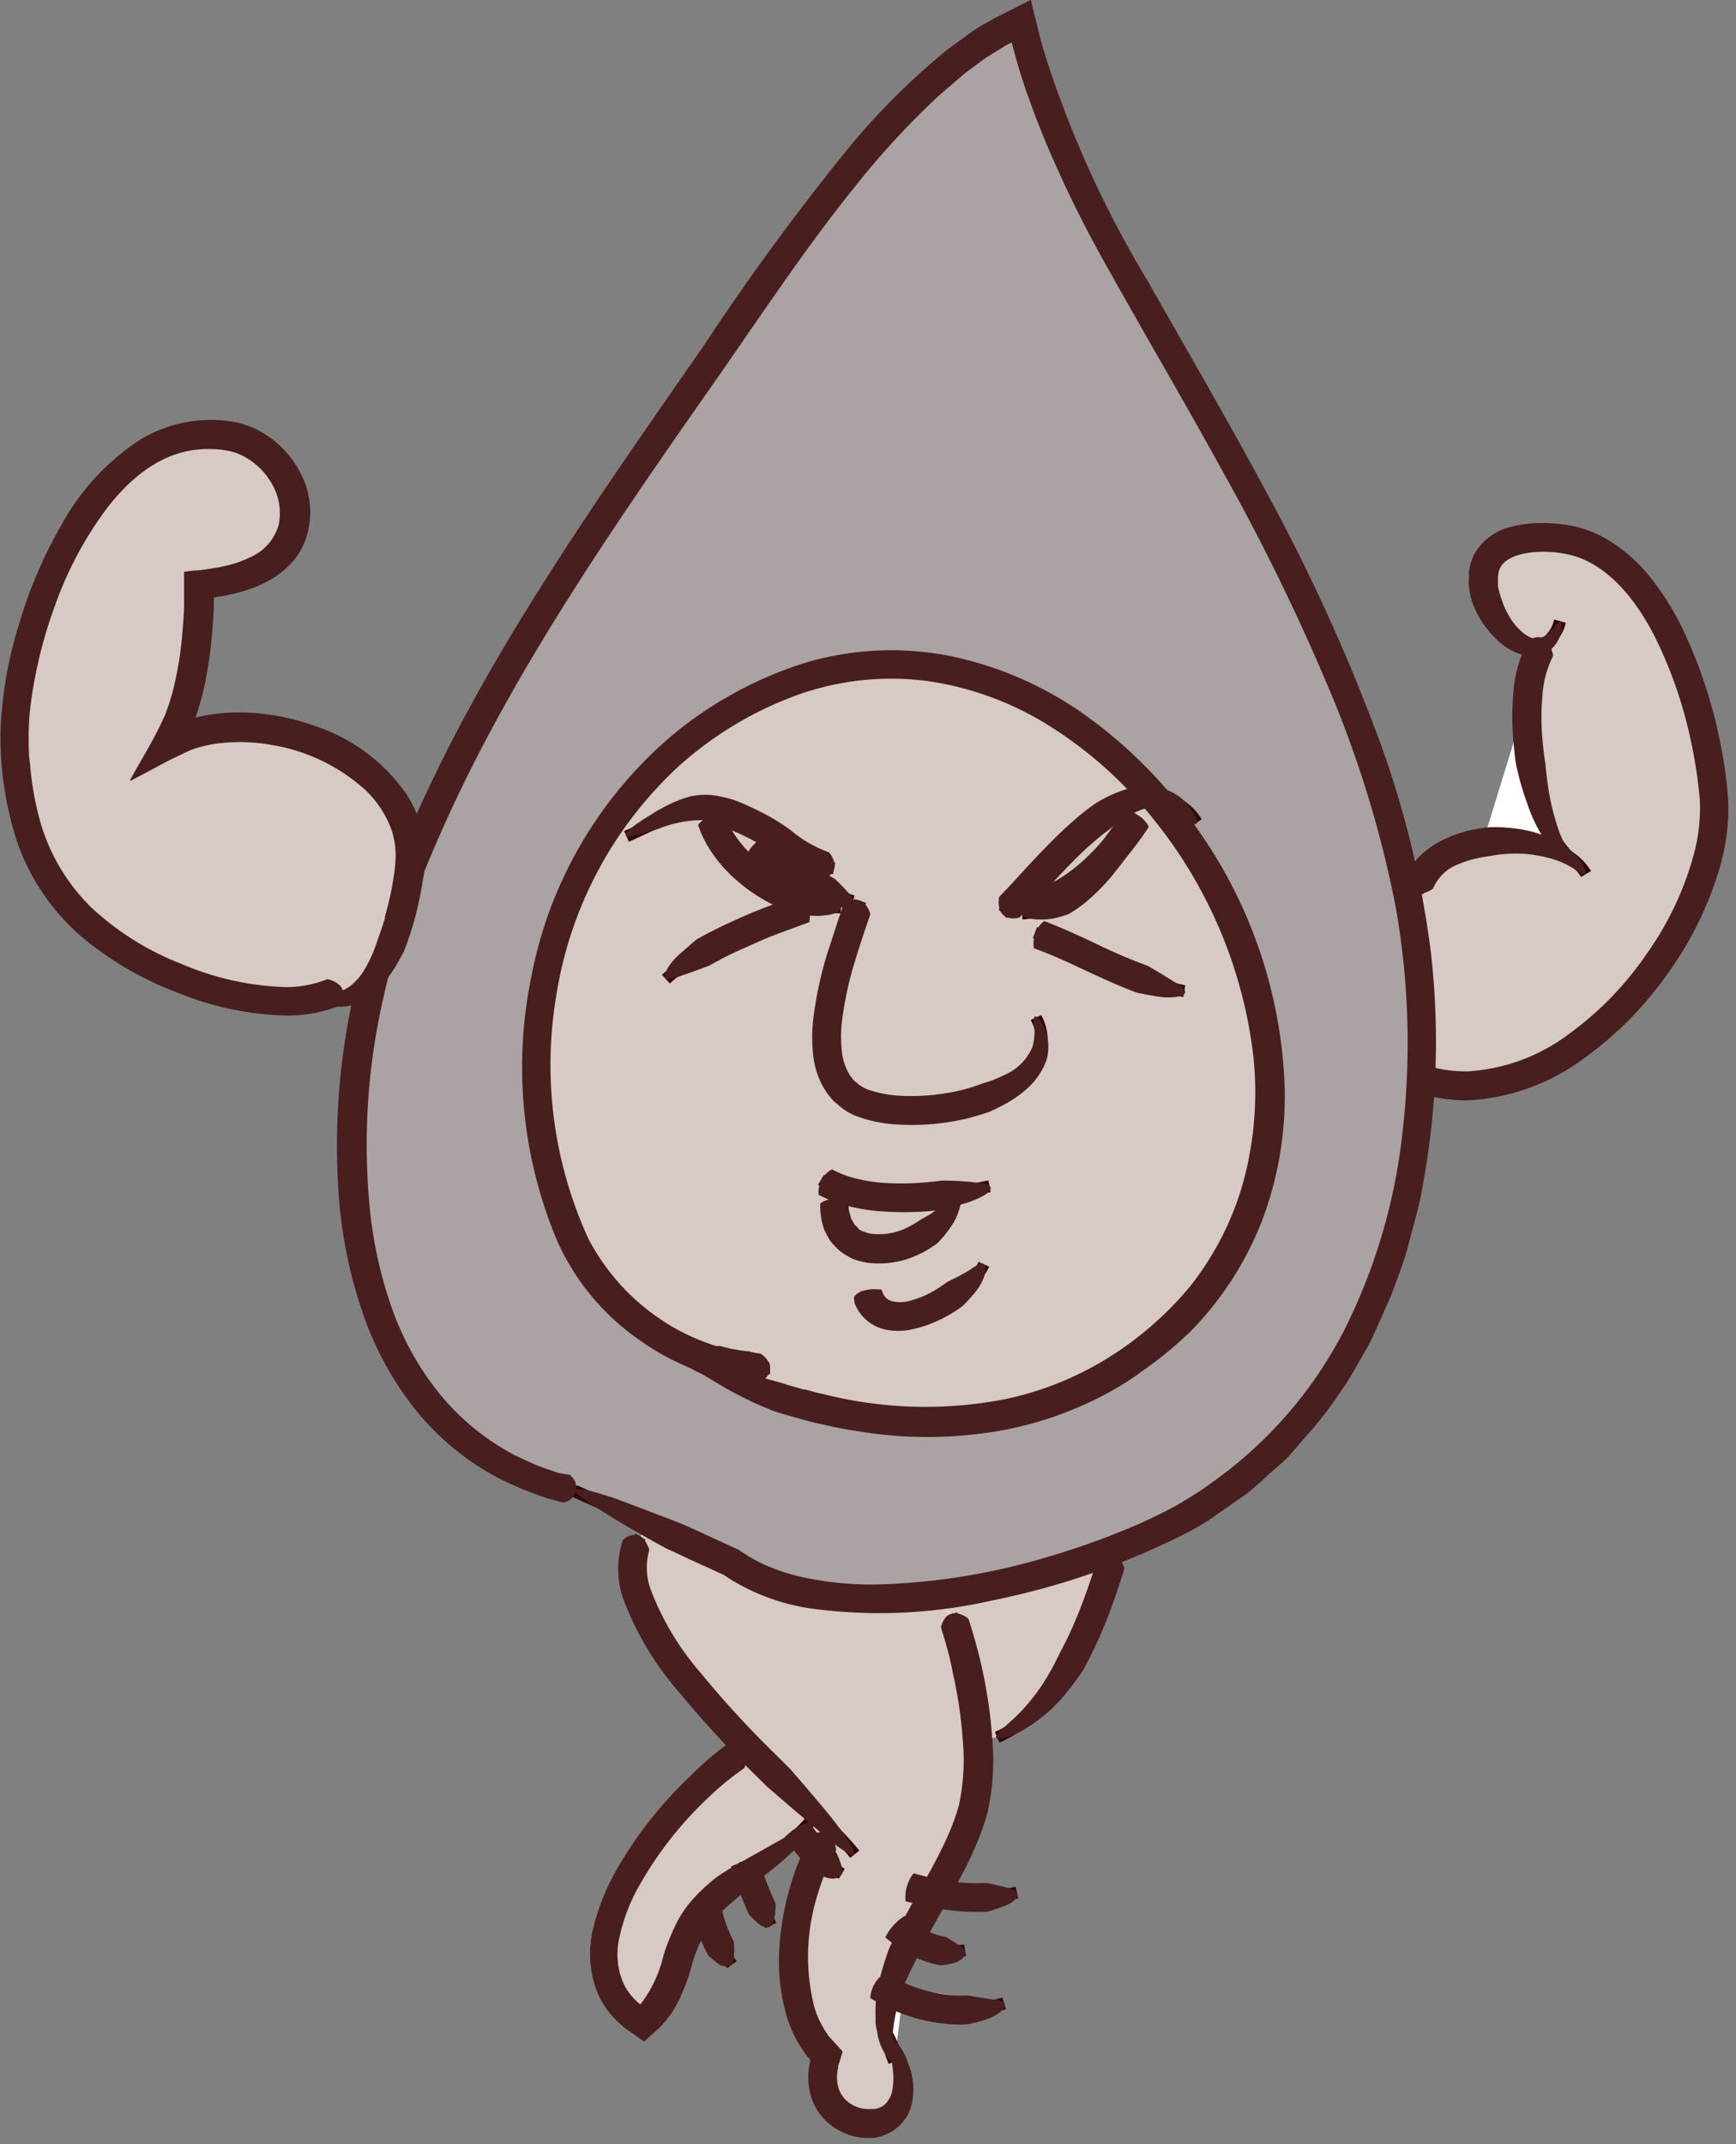
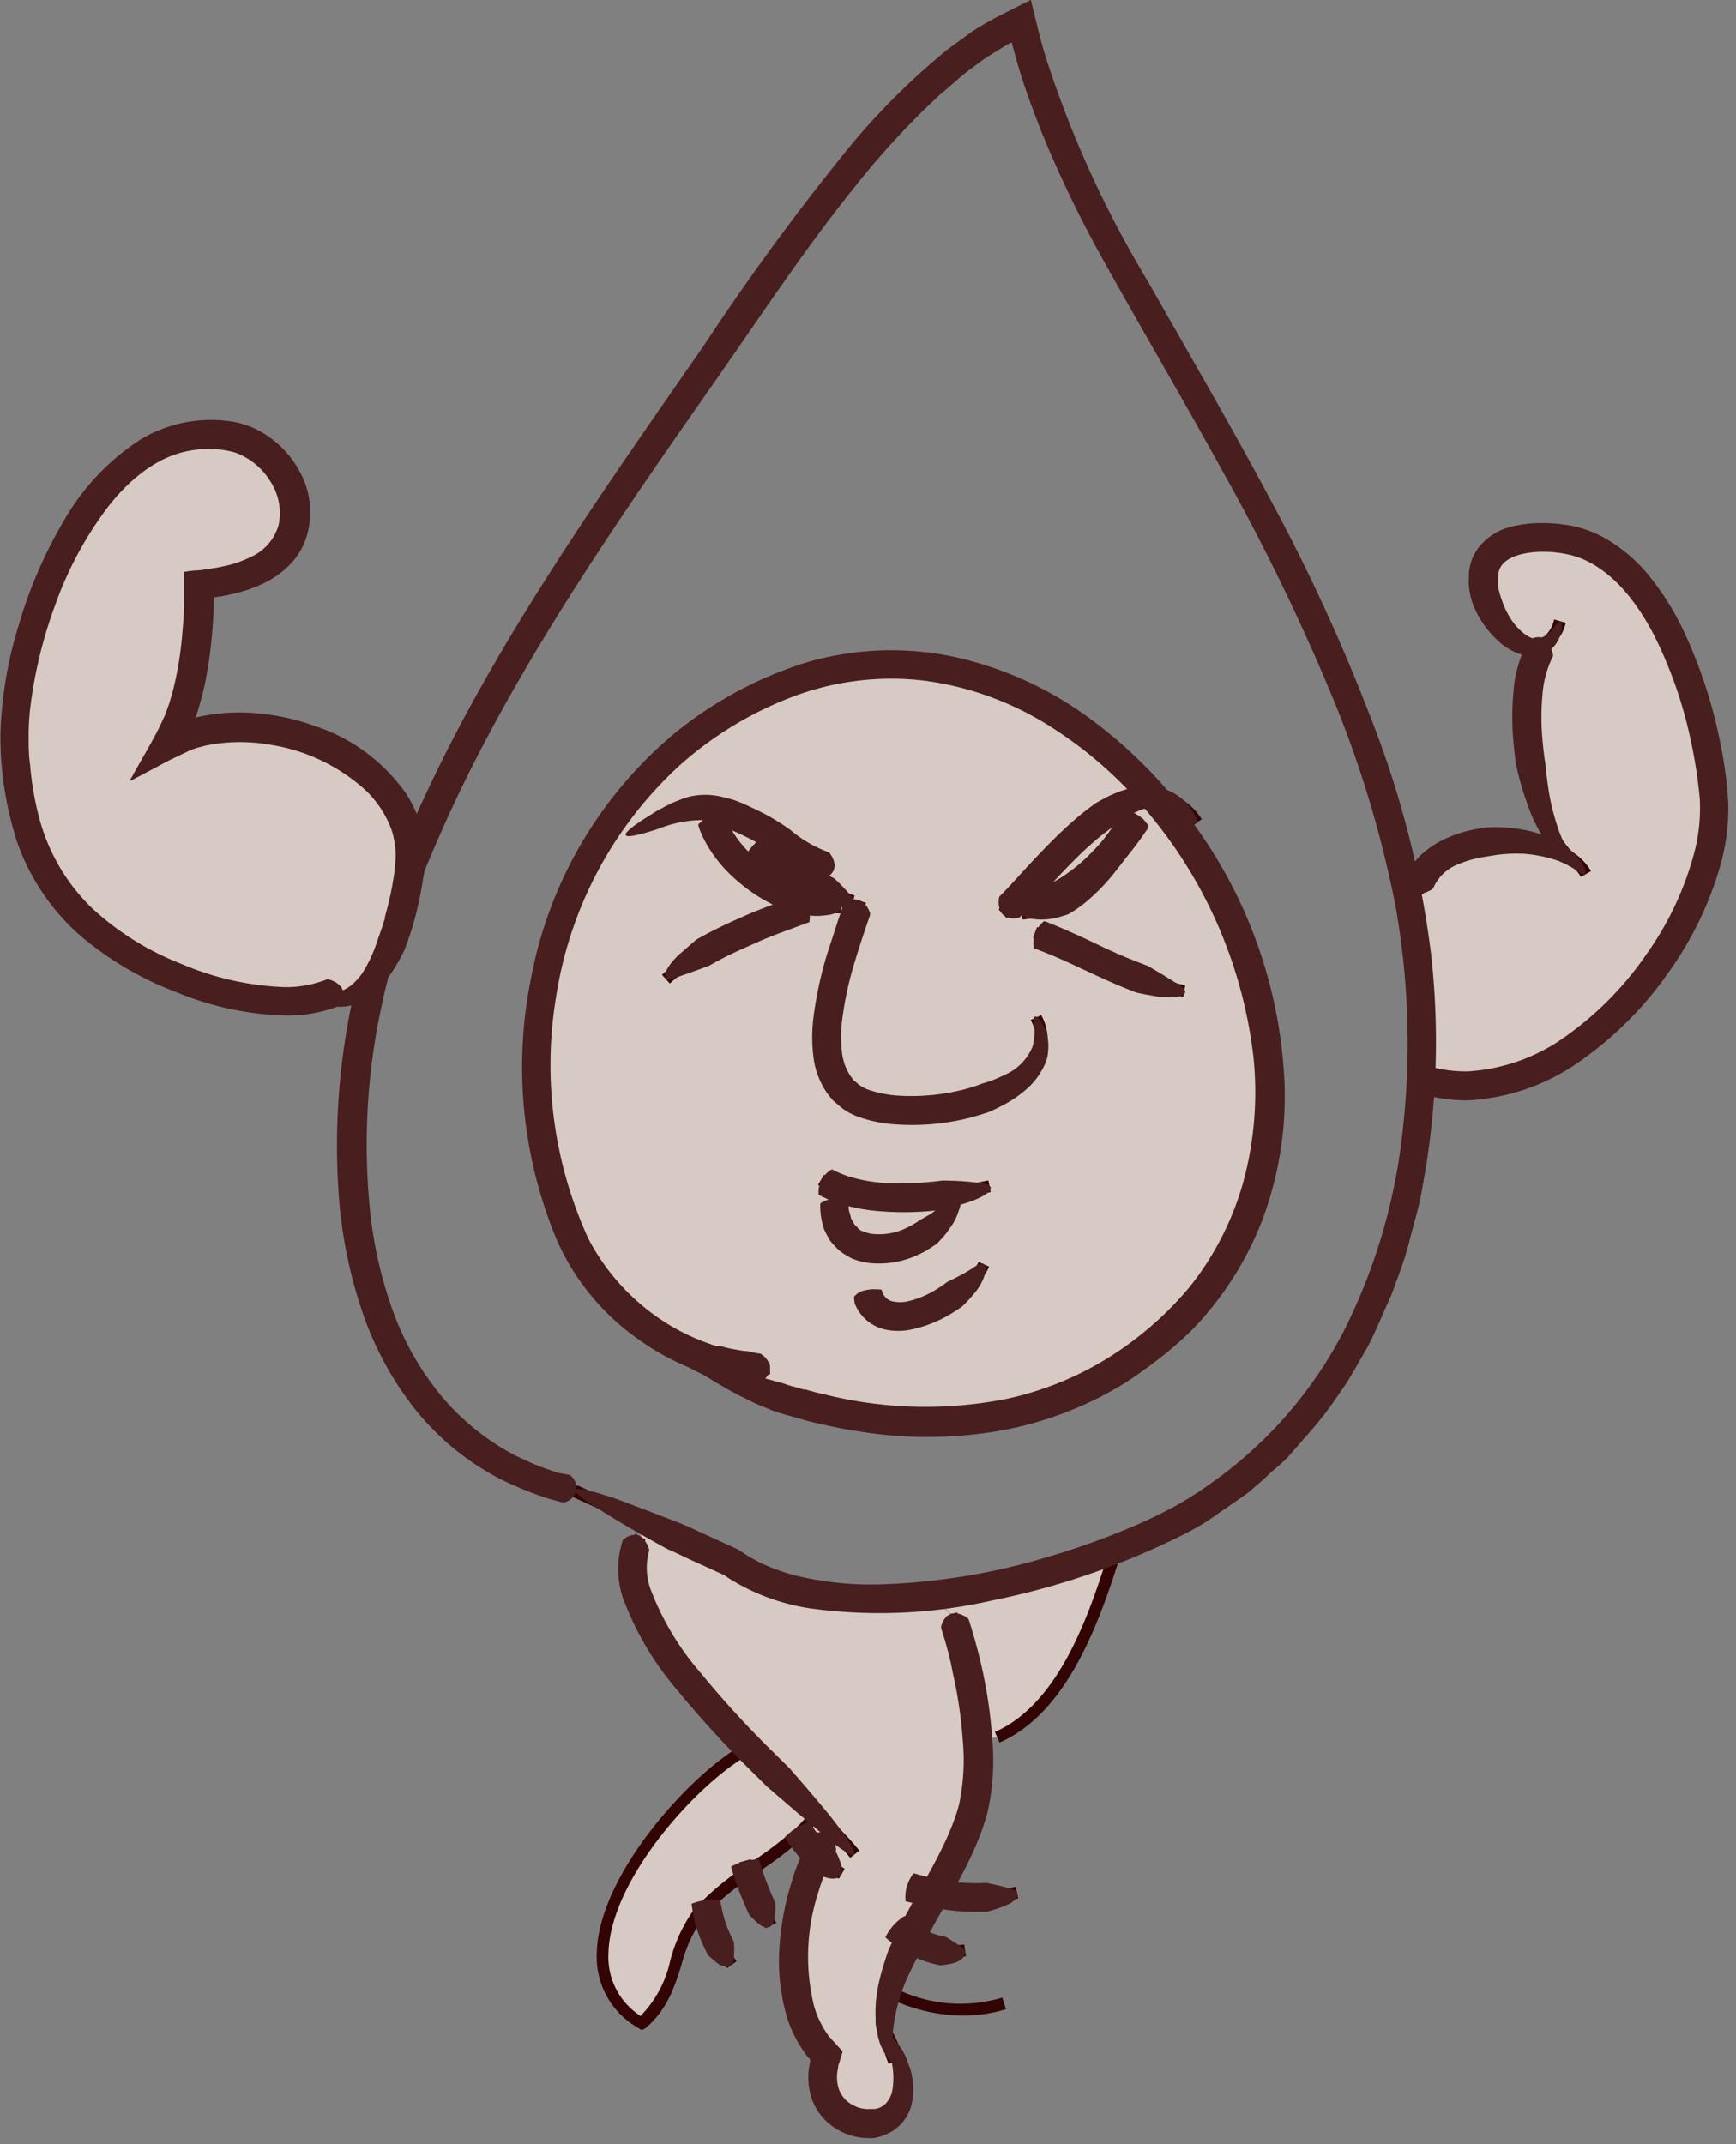
<svg xmlns="http://www.w3.org/2000/svg" width="149" height="184" fill="none">
  <rect width="100%" height="100%" fill="#808080" stroke="none" />
-   <path d="M133.86 46.178c-11.62-1.17-4.94 10.91-1.36 9.1a8.816 8.816 0 00-1.37 4.46l-3.87 12.59c-2.93.48-5.44 2-5.6 4.36l4.42-.51-4 13a69.59 69.59 0 00-2.78-19c-5.06-17.32-13.79-31.29-22.51-46.73-3.94-7-7.36-14.07-9.13-21.74-10.23 4.64-19.53 18.92-25.72 27.92-10.73 15.49-21.94 30.93-28.35 48.85-6 16.82-6 44.48 15.8 49.51l6.09 2.78-.51 1.11c-2.7 4.61 3.41 12 9.38 18.15l-.35.31-.11-.12c-5.87 3.31-18 17.69-8.86 23.38 3.13-2.61 2.6-6.3 4.75-9.2a9.76 9.76 0 01.85-1 11.467 11.467 0 002.18 5.18l-2.11-5.25 3.46-2.78a33.99 33.99 0 002 4.68l-1.89-4.74a37.626 37.626 0 004.34-3.27c.45.696.977 1.34 1.57 1.92-2.49 5-3.29 13.45.78 17.19-2.63 7 9.24 8.64 5.9-.16l.61-4.77a12.498 12.498 0 008.74.47l-8.67-1.24.51-4 .13-.3a6.918 6.918 0 004.66 1.11l-4.42-1.6 1.84-3.36c2.31.492 4.7.471 7-.06l-6.76-.38c1.66-3 3.18-5.9 3.41-8.81a28.525 28.525 0 000-4l1.66-.13c5.65-2.49 8.34-10.17 10-15.59l-.16-.42a46.26 46.26 0 007.42-3.52c12.92-7.9 18.51-22.31 19.16-37 12.5 3.94 26-13.4 25.11-24.14-.52-7-4.39-21.37-13.24-22.25z" fill="#fff" />
  <path d="M83.72 163.338a18.585 18.585 0 01-3.56-.36c-.88-.16-1.75-.4-2.48-.6l.28-1c.7.2 1.54.43 2.39.59 2.25.481 4.579.461 6.82-.06l.22 1a16.314 16.314 0 01-3.67.43zm-1.74 4.669a7.715 7.715 0 01-4.07-1.24 10.657 10.657 0 01-1.53-1.16l.67-.74c.432.375.897.71 1.39 1a6.41 6.41 0 004.32 1l.15 1a5.73 5.73 0 01-.93.14zm.59 4.961a14.77 14.77 0 01-6.4-1.57c-.47-.23-.91-.47-1.37-.73l.5-.87c.43.25.86.48 1.3.7a12.462 12.462 0 009.43.92l.31 1a12.447 12.447 0 01-3.77.55zm-20.16-4.071a11.878 11.878 0 01-2.27-5.41v-.39l1-.15v.14c-.005.07-.005.14 0 .21a10.999 10.999 0 002.09 5l-.82.6z" fill="#330404" />
  <path d="M95.43 133.067l.16.42c-1.66 5.42-4.35 13.1-10 15.59l-1.66.13a40.385 40.385 0 00-2.25-10.69l-1.88-1.57 1.62-.21a66.965 66.965 0 0014.01-3.67zm-31.27 27.501a24.287 24.287 0 00-3.53 2.85c-.306.314-.59.648-.85 1-2.15 2.9-1.62 6.59-4.75 9.2-9.17-5.69 3-20.07 8.86-23.38l.33-.32.13.13c2.77 2.83 5.5 5.38 7.32 7.22l-.54.2a12.361 12.361 0 00-1 1.71 11.18 11.18 0 01-1.57-1.92 38.572 38.572 0 01-4.4 3.31z" fill="#D7CAC4" />
  <path d="M76.14 174.697c5.3 10.45-8 9.07-5.24 1.65-4.07-3.74-3.27-12.16-.78-17.19a12.42 12.42 0 011-1.71l.54-.2c-1.82-1.84-4.55-4.39-7.32-7.22l-.13-.13c-5.93-6.08-11.93-13.44-9.25-18l.51-1.11 7.28 3.33c4.16 3 10.47 3.58 17 2.85l1.88 1.57a40.377 40.377 0 012.25 10.69 28.525 28.525 0 010 4c-.24 3-1.91 6.14-3.67 9.25-.71 1.28-1.45 2.56-2.08 3.85a21.653 21.653 0 00-1.8 4.61 10.12 10.12 0 00-.19 3.76zm58.24-101.349c-3.32-3.47-4.56-14.65-1.88-18.07-3.58 1.81-10.26-10.27 1.36-9.1 8.85.88 12.72 15.25 13.26 22.26.84 10.74-12.61 28.08-25.11 24.14a69.084 69.084 0 00-1.15-15.73l.8-.16c.3-4.44 8.6-5.74 12.72-3.34z" fill="#D7CAC4" />
-   <path d="M99.02 68.347c-9.6-11-24.78-16.23-39.43-5.21-12.94 9.75-17 28.5-10.53 43.1a20.227 20.227 0 009.53 9.52l-.28.54c11.67 6.2 26 8.54 37.58 1.35 18.6-11.57 15.42-35.2 3.13-49.3zm23 24.23c-.65 14.66-6.24 29.07-19.16 37a46.258 46.258 0 01-7.42 3.52 66.94 66.94 0 01-14 3.67l-1.62.21c-6.57.73-12.88.14-17-2.85l-7.33-3.36-6.09-2.78c-19.47-4.48-21.56-27-17.52-43.72a59.73 59.73 0 011.72-5.79c1.42-3.9 3.052-7.719 4.89-11.44 6.44-13.24 15.11-25.31 23.5-37.41 6.19-9 15.49-23.28 25.71-27.85 1.77 7.67 5.19 14.76 9.13 21.74 8.72 15.44 17.45 29.41 22.51 46.73a62.77 62.77 0 011.57 6.6 69.048 69.048 0 011.1 15.78l.01-.05z" fill="#AAA2A3" />
  <path d="M95.82 72.678a24.58 24.58 0 001.9-2.62c-.62.83-1.23 1.73-1.9 2.62zm3.2-4.33c12.29 14.1 15.48 37.73-3.13 49.3-11.57 7.19-25.91 4.85-37.58-1.35l.28-.54a20.231 20.231 0 01-9.53-9.52c-6.46-14.6-2.41-33.35 10.53-43.1 14.65-11.02 29.83-5.83 39.43 5.21z" fill="#D7CAC4" />
  <path d="M74.97 137.727c-5.27 0-9.54-1.09-12.5-3.23l-13.24-6a22.73 22.73 0 01-14.74-10.46c-5.08-8.21-6.24-20.88-3.09-33.89a57.123 57.123 0 011.73-5.84c1.415-3.915 3.04-7.75 4.87-11.49 5.86-12.05 13.66-23.26 21.2-34.11l3.67-5.31c6.31-9.19 14.95-21.77 24.58-26.07l.56-.25.14.59c1.91 8.29 5.85 15.9 9.07 21.6 1.15 2 2.29 4 3.43 6 7.57 13.23 14.72 25.72 19.13 40.82a64.597 64.597 0 011.58 6.64 69.99 69.99 0 011.13 15.9c-.75 16.92-7.64 30.19-19.4 37.38a47.181 47.181 0 01-7.5 3.56 67.519 67.519 0 01-14.1 3.66c-.55.09-1.09.16-1.64.22-1.62.183-3.25.277-4.88.28zM87.3 2.487c-9.16 4.42-17.49 16.56-23.61 25.48l-3.68 5.31c-7.52 10.82-15.29 22-21.12 34a112.002 112.002 0 00-4.82 11.35 56.003 56.003 0 00-1.71 5.74c-3.08 12.76-2 25.14 3 33.13a21.812 21.812 0 0014.17 10h.1l13.37 6.1c3.71 2.67 9.49 3.62 16.77 2.82.53-.06 1.07-.13 1.61-.22a66.047 66.047 0 0013.9-3.64 44.662 44.662 0 007.33-3.48c15.48-9.45 18.51-27 18.93-36.56a68.52 68.52 0 00-1.14-15.62 64.805 64.805 0 00-1.56-6.55c-4.38-15-11.5-27.43-19-40.61-1.14-2-2.283-4-3.43-6-3.24-5.6-7.12-13.06-9.11-21.25z" fill="#330404" />
  <path d="M79.65 122.628a46.386 46.386 0 01-21.47-5.8h-.07l-.17-.14.34-.37v-.12a20.573 20.573 0 01-9.67-9.72c-6.75-15.25-2.16-34 10.68-43.71 15.84-11.92 31.5-4.61 40.11 5.28 7.57 8.69 11.33 20.41 9.8 30.58a27.167 27.167 0 01-13 19.47 30.86 30.86 0 01-16.55 4.53zm-17.85-5.14c12.37 5.58 24.53 5.53 33.82-.24a26.213 26.213 0 008.429-7.956 26.213 26.213 0 004.171-10.814c1.48-9.89-2.19-21.3-9.58-29.78-13.29-15.28-28.73-12.67-38.75-5.13-12.47 9.39-16.93 27.67-10.37 42.5a19.865 19.865 0 009.28 9.27 14.799 14.799 0 007.24 1.58l.06 1a14.266 14.266 0 01-4.3-.46v.03z" fill="#330404" />
-   <path d="M71.49 75.027a10.999 10.999 0 01-4.48-2.18 17 17 0 00-2.34-1.47c-4.27-2.13-4.94-1.82-8.63-.09l-2.06.95-.41-.92c.78-.34 1.45-.66 2.05-.94 3.87-1.81 4.79-2.24 9.5.11.861.45 1.687.965 2.47 1.54a10.111 10.111 0 004.1 2l-.2 1z" fill="#330404" />
  <path d="M71.98 78.377c-4.78 0-10.32-3.91-11.46-8.14l1-.26c1.05 3.89 6.24 7.48 10.64 7.4v1h-.18z" fill="#330404" />
  <path d="M70.29 76.678a22.938 22.938 0 01-5.76-4l.74-.67a22.569 22.569 0 005.39 3.76l-.37.91z" fill="#330404" />
  <path d="M73.12 77.798c-2.76-.75-5.57-2.89-7.44-4.55l.66-.74c1.79 1.58 4.47 3.62 7 4.33l-.22.96zm13.28.98l-.69-.73c.74-.68 1.61-1.63 2.53-2.62 3.13-3.38 7-7.59 10.67-7.59h.12a5.2 5.2 0 014.11 2.46l-.81.58a4.2 4.2 0 00-3.32-2h-.1c-3.22 0-6.94 4-9.94 7.27-.93.97-1.81 1.92-2.57 2.63z" fill="#330404" />
  <path d="M87.76 78.908l-.07-1c3.33-.22 5.65-2.74 7.66-5.44l.8.6c-2.15 2.89-4.66 5.56-8.39 5.84zm8.46-5.93l-.81-.6c.33-.43.64-.87.95-1.29.31-.42.64-.9 1-1.33l.8.6-.95 1.31-.99 1.31z" fill="#330404" />
  <path d="M87.16 78.357v-1c3.37 0 6.32-2.67 8.2-4.91l.07-.09a24.884 24.884 0 001.87-2.57l.85.53a24.904 24.904 0 01-2 2.68l-.07.09c-1.97 2.4-5.16 5.27-8.92 5.27zm-29.67 6.041l-.67-.75c3.29-2.95 8.33-4.77 12.38-6.23l.35.94c-4.01 1.43-8.94 3.21-12.06 6.04zm44.07 1.16a34.52 34.52 0 01-8.41-3.06c-1.47-.69-3-1.4-4.49-2l.35-.94c1.53.57 3.07 1.29 4.56 2a34.18 34.18 0 008.16 3l-.17 1zM78.33 95.807a10.38 10.38 0 01-5.48-1.22c-4.46-3-1.65-11.21.21-16.63l.27-.8 1 .32-.28.8c-1.65 4.82-4.42 12.88-.59 15.48 2.66 1.8 10.62 1.24 14-1.63a3.53 3.53 0 001-4.6l.91-.42a4.51 4.51 0 01-1.27 5.78c-2.35 1.96-6.32 2.92-9.77 2.92zm-1.12 7.45a13.989 13.989 0 01-7-1.57l.51-.87c4.25 2.49 10.91 1.13 14.11.48l.2 1a40.132 40.132 0 01-7.82.96z" fill="#330404" />
  <path d="M75.49 107.678c-.278 0-.555-.02-.83-.06-2.29-.35-3.61-2.11-3.54-4.71h1c-.06 2.11.9 3.42 2.7 3.69a6.63 6.63 0 006.89-4.42l1 .28a7.76 7.76 0 01-7.22 5.22zm1.67 5.829h-.48a3.004 3.004 0 01-2.76-2.67l1-.2a2.059 2.059 0 001.89 1.88c2.43.26 6.31-2.25 7.18-4.23l.91.41c-.99 2.17-4.84 4.81-7.74 4.81zm45-36.779l-1-.07a4.7 4.7 0 012.79-3.79 12.23 12.23 0 0110.68.05 5.093 5.093 0 011.93 1.83l-.86.51a4.155 4.155 0 00-1.57-1.48 11.269 11.269 0 00-9.71 0 3.814 3.814 0 00-2.26 2.95zm10.58-21.011l-.45-.9a2.641 2.641 0 001.1-1.66l1 .29a3.523 3.523 0 01-1.65 2.27z" fill="#330404" />
  <path d="M125.71 93.628c-1.306 0-2.604-.2-3.85-.59-.3-.09-.61-.2-.92-.32l.37-.93c.29.11.56.21.85.3 4.38 1.37 9.34.09 14-3.6 6.46-5.14 11-13.75 10.47-20-.52-6.75-4.33-21-12.81-21.81-3.07-.3-5.05.31-5.73 1.78-.77 1.65.29 4.15 1.7 5.52.91.87 1.84 1.2 2.5.86l.45.9c-1.07.54-2.4.16-3.64-1-1.68-1.62-2.92-4.5-1.92-6.66.61-1.32 2.27-2.8 6.74-2.35 9.84 1 13.28 17.14 13.71 22.72.51 6.59-4.15 15.57-10.84 20.89-3.63 2.82-7.45 4.29-11.08 4.29z" fill="#330404" />
  <path d="M134.73 74.308a3.594 3.594 0 01-.72-.63c-3.53-3.68-4.7-14.81-2-18.57v-.33h.27l.14-.14.71.7a1.34 1.34 0 00-.16.18l-.16.21c-2.32 3.39-1.15 14 2 17.23.161.183.346.345.55.48l-.63.87zm-61.76 85.119a22.84 22.84 0 00-1.65-1.83c-.77-.78-1.71-1.68-2.74-2.68-1.4-1.36-3-2.91-4.58-4.54l.23-.47-.32.38c-5.47-5.6-12.34-13.59-9.37-18.67l.86.51c-2 3.37 1 9.07 9.18 17.42l.1.1c1.62 1.66 3.2 3.19 4.6 4.55 1 1 2 1.92 2.75 2.7a25.234 25.234 0 011.73 1.91l-.79.62zm3.3 17.68a8.895 8.895 0 01-.63-2.35 10.5 10.5 0 01.26-3.93 21.003 21.003 0 011.83-4.71c.5-1 1.07-2 1.61-3l.48-.86c1.85-3.27 3.39-6.2 3.61-9a27.556 27.556 0 000-4 39.875 39.875 0 00-2.22-10.55l.94-.34a41.203 41.203 0 012.28 10.82c.1 1.365.1 2.735 0 4.1-.24 3.06-1.83 6.1-3.73 9.47l-.48.86c-.55 1-1.11 2-1.6 3a21.121 21.121 0 00-1.75 4.49 9.64 9.64 0 00-.24 3.57c.091.719.28 1.422.56 2.09l-.92.34z" fill="#330404" />
  <path d="M74.49 182.728a4.501 4.501 0 01-2.54-.81 4.541 4.541 0 01-1.55-5.43c-4.25-4.26-2.93-12.94-.65-17.56.289-.611.623-1.199 1-1.76l.82.57a12.923 12.923 0 00-.94 1.64c-2.28 4.61-3.31 12.94.67 16.61l.25.22-.12.32c-1 2.74.41 4.11 1.07 4.57a3.058 3.058 0 003.64 0c1.22-1.06 1.08-3.34-.39-6.23l.89-.45c2.4 4.73.91 6.78.15 7.44a3.55 3.55 0 01-2.3.87zm11.3-33.19l-.4-.91c5.13-2.27 7.8-9 9.72-15.29l1 .3c-2.03 6.5-4.81 13.47-10.32 15.9zm-30.72 24.669l-.31-.19a7 7 0 01-3.54-6.41c.14-6.79 8.13-15.4 12.43-17.82l.49.87c-4.13 2.32-11.79 10.53-11.92 17a6.002 6.002 0 002.76 5.34 9.7 9.7 0 002.55-4.76 13.44 13.44 0 011.85-4.11c.276-.354.577-.688.9-1a24.74 24.74 0 013.59-2.91l.73-.5a32.175 32.175 0 003.64-2.78 9.86 9.86 0 00.84-.87l.76.65c-.285.353-.592.687-.92 1a31.32 31.32 0 01-3.75 2.87l-.73.5a24.3 24.3 0 00-3.45 2.79 8.58 8.58 0 00-.81.93 12.305 12.305 0 00-1.69 3.81c-.6 1.91-1.22 3.87-3.14 5.47l-.28.12z" fill="#330404" />
  <path d="M65.69 165.468a33.553 33.553 0 01-2-4.75c-.09-.29-.17-.59-.25-.89l1-.28c.08.29.16.58.24.85a35.024 35.024 0 001.95 4.61l-.94.46zm6.31-4.25a12.195 12.195 0 01-2.2-1.71 11.31 11.31 0 01-1.64-2 3.283 3.283 0 01-.24-.36l.86-.51c.058.097.12.19.19.28.436.683.95 1.314 1.53 1.88a11.03 11.03 0 002 1.57l-.5.85z" fill="#330404" />
  <path d="M48.87 126.558c.05 0 .07 0 .13.1a1.3 1.3 0 01-.55 2.26.677.677 0 01-.22 0l-1.11-.3a28.805 28.805 0 01-2.67-1l-.2-.09-.22-.1a18.641 18.641 0 01-2-1 22.682 22.682 0 01-6.79-6 27.852 27.852 0 01-4.27-8.24 40.135 40.135 0 01-1.87-9.27 59.71 59.71 0 011.66-19.29c.4-1.61.86-3.22 1.41-4.81.55-1.59 1.14-3.13 1.76-4.7 1.25-3.11 2.68-6.18 4.19-9.23 6.13-12.18 14.23-23.63 22.28-35.22a210.01 210.01 0 0112.69-17.28 60.136 60.136 0 017.74-7.73c.7-.6 1.48-1.11 2.22-1.67.74-.56 1.57-1 2.4-1.47l2.21-1.12.6-.3c.07 0 .25-.22.24 0l.08.33.32 1.3.32 1.3.17.63c.12.42.24.85.37 1.26a91.203 91.203 0 008.73 19.17c3.51 6.19 7.1 12.33 10.43 18.57a159.272 159.272 0 018.81 19.14 82.902 82.902 0 015.09 20 67.554 67.554 0 01-.72 20c-.24 1.63-.76 3.19-1.15 4.78-.39 1.59-1 3.08-1.55 4.61-.68 1.46-1.29 3-2 4.37-.4.69-.8 1.38-1.19 2.07l-.6 1-.69 1a31.097 31.097 0 01-2.9 3.71l-1.53 1.76c-.55.55-1.15 1-1.72 1.55-.57.55-1.14 1-1.73 1.51l-1.88 1.31c-.63.42-1.23.88-1.87 1.27-.64.39-1.31.75-2 1.09a65.331 65.331 0 01-16.06 5.5 43.607 43.607 0 01-15.71.69 18.114 18.114 0 01-7.09-2.66l-.19-.13-.1-.07-.31-.14-.78-.36-1.54-.7-.4-.18-1-.48-.91-.41s-3.34-1.81-5.6-3.26c-3.87-2.35-2-2.1.65-1.21-.24-.17 6.27 2.35 6.27 2.35l.9.4 3.42 1.57.36.16c.135.057.263.131.38.22l.15.1.62.4c.44.23.86.49 1.33.68.966.428 1.97.763 3 1 2.188.492 4.428.717 6.67.67a55.834 55.834 0 0014.5-2.34 65.953 65.953 0 007.45-2.66 41.82 41.82 0 003.63-1.76 31.847 31.847 0 003.42-2.22 36.427 36.427 0 0011-12.79 49.824 49.824 0 005.06-17.33 66.893 66.893 0 00-.61-19 94.44 94.44 0 00-5.81-18.94 182.311 182.311 0 00-9-18.39c-3.33-6.07-6.88-12.08-10.32-18.26a101.419 101.419 0 01-4.71-9.59c-.7-1.65-1.34-3.32-1.92-5a46.482 46.482 0 01-.81-2.58l-.4-1.47c-.18.1-.38.18-.55.29-.71.46-1.45.86-2.13 1.37-.68.51-1.38 1-2 1.56-.62.56-1.31 1.09-1.93 1.69a69.992 69.992 0 00-7 7.67c-4.36 5.42-8.19 11.29-12.2 17-8 11.42-15.76 22.7-21.5 34.59-1.44 3-2.75 6-3.9 9a57.638 57.638 0 00-2.78 9.1 56.192 56.192 0 00-1.05 18.29c.325 2.899.997 5.75 2 8.49a24.677 24.677 0 004.18 7.21 20.835 20.835 0 006.25 5l1.29.6c.94.43 1.79.67 2.37.89l.99.17z" fill="#481E1E" />
  <path d="M65.21 116.157c.06 0 .07 0 .15.06.317.213.56.521.69.88.13.4.06.9-.65 1.44a.8.8 0 01-.21.11 9.789 9.789 0 01-1.21-.07 8.91 8.91 0 01-1.28-.18l-.77-.14-.83-.23-.22-.06-.18-.05c-.41-.12-.81-.28-1.22-.43a21.342 21.342 0 01-4.62-2.51 20.545 20.545 0 01-7-8.41 38.38 38.38 0 01-2.27-22.68 35.999 35.999 0 0112.24-20.9 33.789 33.789 0 0111.12-6.06 25.939 25.939 0 0112.8-.59 30.65 30.65 0 0111.64 5.21 39.793 39.793 0 018.87 8.89 40.728 40.728 0 018 22.77 30.233 30.233 0 01-1.95 11.57 28.11 28.11 0 01-6.12 9.47 33.71 33.71 0 01-4.19 3.44 21.124 21.124 0 01-2.22 1.45c-.748.445-1.519.848-2.31 1.21a30.742 30.742 0 01-9.57 2.71c-3.02.361-6.075.341-9.09-.06-1.43-.21-2.82-.42-4.14-.75-.67-.14-1.32-.29-1.95-.48l-.32-.09-1.13-.32c-.63-.19-1-.32-1-.32l-.59-.25a15.924 15.924 0 01-1.49-.67c-.59-.29-1.25-.61-1.91-1-.66-.39-1.28-.75-1.86-1.11-3.83-2.51-1.91-2.16.67-1.21-.11-.11 1.41.52 3 1 .79.26 1.6.51 2.21.66l1 .28c.297.112.601.206.91.28l.49.14.28.08h.14l.66.18c.283.085.57.155.86.21a35.686 35.686 0 0015.83.4 27.574 27.574 0 008.37-3.34 29.158 29.158 0 007.3-6.29 25.52 25.52 0 004.58-9 29.37 29.37 0 00.87-10.62 39.723 39.723 0 00-8.69-20.61 35.35 35.35 0 00-8.62-7.74 26.75 26.75 0 00-10.8-4 23.908 23.908 0 00-11.36 1.33 31.08 31.08 0 00-9.87 6 33.92 33.92 0 00-10.5 19.65 35.789 35.789 0 002.74 20.87 18.849 18.849 0 006.37 7.05c1.27.837 2.64 1.509 4.08 2 .173.069.35.129.53.18h.37c.441.137.893.241 1.35.31.349.075.703.122 1.06.14.315.088.636.155.96.2z" fill="#481E1E" />
  <path d="M71.1 73.127a.18.18 0 01.12.1 2 2 0 01.42 1c0 .41-.18.89-1 1.22a.902.902 0 01-.25 0 13.413 13.413 0 01-3.94-2.16 14.636 14.636 0 00-2.49-1.51 20.823 20.823 0 00-2-.86l-.51-.22a5.56 5.56 0 00-1.24-.32 10.31 10.31 0 00-3.74.76c-4.31 1.41-2.89.16-.5-1.29a5.88 5.88 0 01.81-.47 11 11 0 012.34-1 6 6 0 012.83 0c.396.083.787.19 1.17.32.68.25 1.29.55 1.9.84 1 .48 1.955 1.053 2.85 1.71.96.81 2.052 1.446 3.23 1.88z" fill="#481E1E" />
  <path d="M59.94 70.847v-.1a2.24 2.24 0 012.21-.71h.12s.05.15.13.37c.124.305.271.599.44.88a9.41 9.41 0 002 2.35 13.21 13.21 0 002.59 1.76 13.4 13.4 0 001.3.57s.32.2.77.44 1 .53 1.55.78c.87.34 1.19.58 1.09.83-.1.25-.62.47-1.28.53a5.43 5.43 0 01-1.53 0c-.4-.06-.81-.11-1.11-.18l-.5-.11a14.175 14.175 0 01-1.53-.7 14.601 14.601 0 01-3.05-2.09 11.812 11.812 0 01-2.43-2.92 9.854 9.854 0 01-.59-1.19c-.11-.3-.18-.49-.18-.51z" fill="#481E1E" />
  <path d="M64.12 73.308v-.07a4.48 4.48 0 011.68-1.6l.1-.05.13.13.35.33c.31.27.75.62 1.2 1 .91.67 1.88 1.26 1.88 1.26.297.362.556.754.77 1.17.26.44.28.72.15.93a.92.92 0 01-.8.28 2.14 2.14 0 01-.73-.11l-.74-.19s-1-.63-2-1.36a14.741 14.741 0 01-1.99-1.72z" fill="#481E1E" />
  <path d="M65.36 73.958v-.07a3.65 3.65 0 011.53-1.76h.1l.71.61c.42.35 1 .79 1.56 1.2a19.58 19.58 0 002.37 1.46s.67.62 1.16 1.19c.87.83.36 1.25-.48 1.29a3.34 3.34 0 01-.92-.09c-.48-.09-1-.22-1-.22a22.23 22.23 0 01-2.65-1.63c-.63-.44-1.24-.92-1.68-1.29-.44-.37-.69-.67-.7-.69zm22.2 4.72a.22.22 0 01-.16.08c-.68.17-1.83 0-1.67-1.63a.895.895 0 01.06-.2c.94-.94 1.86-2 2.8-3 1.12-1.19 2.28-2.39 3.55-3.5a22.022 22.022 0 011.92-1.51s.22-.14.6-.34a10.49 10.49 0 011.62-.72 6.63 6.63 0 012.39-.38 4.51 4.51 0 012.37.77 4.26 4.26 0 011.59 1.88c.17.42.13.58 0 .56-.34 0-1.16-.86-2.25-1.25 0 .06-.24-.1-.72-.15a3.68 3.68 0 00-1.8.24 8.003 8.003 0 00-1.81 1c-.47.35-.78.61-.78.61-.504.36-.988.748-1.45 1.16-1.17 1-2.27 2.17-3.37 3.34-.96.99-1.89 1.99-2.89 3.04z" fill="#481E1E" />
  <path d="M96.49 69.628h.09a2.44 2.44 0 011.88 1.37.56.56 0 010 .12l-.9 1.24c-.52.72-1.23 1.7-2 2.65a17.326 17.326 0 01-2.44 2.47c-.425.34-.873.65-1.34.93l-.27.11-.71.21a5.618 5.618 0 01-1.92.16c-1-.09-1.29-.36-1.21-.6.08-.24.49-.49.95-.75-.06 0 .51-.25 1-.58.25-.16.49-.36.68-.48l.29-.26.29-.18c.18-.14.44-.3.74-.56a14.73 14.73 0 002.05-2.1c.71-.85 1.37-1.78 1.89-2.49l.93-1.26z" fill="#481E1E" />
  <path d="M96.49 69.628h.08a2.43 2.43 0 012 1.26.56.56 0 010 .12s-.37.57-.93 1.33a24.102 24.102 0 01-2.25 2.63 16.541 16.541 0 01-2.7 2.24c-.451.305-.922.58-1.41.82a6.26 6.26 0 01-1 .25 5.48 5.48 0 01-1.94.05c-1-.13-1.27-.44-1.18-.67.09-.23.53-.45 1-.69-.05 0 .53-.23 1.07-.52.27-.17.54-.32.73-.46l.32-.23a9.502 9.502 0 001.12-.67 14.282 14.282 0 002.27-1.91 21.113 21.113 0 002-2.34c.49-.66.82-1.15.82-1.21zM68.6 76.827h.08a2.381 2.381 0 01.8 2.18v.12l-1.46.54c-.85.31-2 .73-3 1.18-1 .45-2.14.94-2.9 1.34-.76.4-1.25.68-1.25.68s-1.39.53-2.45.88c-1.71.73-1.58-.1-.81-1.11.295-.37.63-.705 1-1 .55-.49 1.15-1 1.15-1s.53-.31 1.35-.73c.82-.42 1.92-.93 3-1.4 1.08-.47 2.25-.89 3.1-1.2l1.39-.48zm20.13 4.541v-.08a2.41 2.41 0 01.81-2.18.6.6 0 01.11-.06s.64.24 1.5.61 2 .88 3.05 1.39c1.05.51 2.16 1 3 1.33.84.33 1.34.52 1.34.52s1.3.75 2.24 1.36c1.64.89.9 1.3-.36 1.33a6.21 6.21 0 01-1.4-.13c-.73-.11-1.47-.28-1.47-.28s-.57-.21-1.41-.56c-.84-.35-1.93-.85-3-1.35-1.07-.5-2.14-1-2.95-1.33-.81-.33-1.43-.56-1.46-.57zm-16.38-3.631c0-.06 0-.08.11-.13.51-.4 1.62-.86 2.21.72a.687.687 0 010 .22c-.45 1.3-.88 2.58-1.27 3.87a29.614 29.614 0 00-1.14 5.29c-.095.841-.095 1.69 0 2.53a4.59 4.59 0 00.72 2.08c.11.13.2.28.31.41.136.1.266.206.39.32.28.215.594.38.93.49a9.7 9.7 0 002.43.48 18.25 18.25 0 005.25-.42 13.45 13.45 0 002-.61 10.05 10.05 0 001.87-.72 4.53 4.53 0 002.46-2.44c.18-.67.22-1.372.12-2.06 0-.43 0-.59.19-.53.298.21.527.502.66.84a3.85 3.85 0 01.37 2.08c-.015.38-.1.752-.25 1.1a6.111 6.111 0 01-1.6 2.2 10.22 10.22 0 01-2.19 1.47c-.64.33-1.07.51-1.07.51-.68.22-1.36.43-2 .58a20.379 20.379 0 01-6 .47 11.537 11.537 0 01-3.09-.62 5.13 5.13 0 01-1.56-.83l-.69-.59a7.477 7.477 0 01-.56-.7 6.912 6.912 0 01-1.15-3.18 13.512 13.512 0 010-3.11c.24-1.95.654-3.874 1.24-5.75.45-1.34.86-2.67 1.31-3.97zm-2.09 24.79v-.09a2.22 2.22 0 011.09-2.06s.09-.06.11 0c.435.223.886.414 1.35.57 1.04.32 2.114.512 3.2.57a22.57 22.57 0 003.34-.05c.92-.07 1.54-.16 1.54-.16s1.63 0 2.84.17c2 .13 1.39.83.23 1.36a9.013 9.013 0 01-1.38.5c-.74.24-1.52.45-1.52.45s-.64.09-1.63.17a25.695 25.695 0 01-3.66 0 15.835 15.835 0 01-3.75-.68 10.933 10.933 0 01-1.76-.75z" fill="#481E1E" />
  <path d="M70.4 103.368v-.09a2.082 2.082 0 011.153-.395c.415-.015.824.095 1.177.315l.11.07v.4c0 .24.14.51.2.88.08.14.17.29.26.46.09.17.26.25.37.41.11.16.34.23.55.3.219.085.447.142.68.17a5.39 5.39 0 002.87-.5c.422-.2.826-.435 1.21-.7 0 0 .31-.18.76-.43.22-.13.44-.31.69-.48.25-.17.45-.4.68-.58.63-.71 1-1 1.18-.8a1.819 1.819 0 010 1.49 4.578 4.578 0 01-.77 1.51c-.233.359-.5.694-.8 1a2.25 2.25 0 01-.41.4l-.44.29a7.492 7.492 0 01-1.21.65 7.866 7.866 0 01-4.23.62 6.46 6.46 0 01-1.23-.33 6.582 6.582 0 01-1.11-.67 7.149 7.149 0 01-.85-.9c-.19-.34-.38-.66-.52-1a6.296 6.296 0 01-.32-2.09zm2.9 7.999v-.09c.209-.249.487-.43.8-.52a4.116 4.116 0 011.45-.1h.11c.024.089.054.176.09.26.065.169.164.322.29.45.176.17.399.281.64.32.383.074.777.074 1.16 0a8.127 8.127 0 002.46-1c.346-.207.68-.434 1-.68 0 0 1.2-.56 2-1.07.66-.46 1-.63 1.17-.44.17.19.16.74-.1 1.3a4.56 4.56 0 01-.75 1.19c-.312.383-.646.747-1 1.09-.406.3-.83.574-1.27.82a10.714 10.714 0 01-3.22 1.21 5.392 5.392 0 01-2.08 0 3.643 3.643 0 01-1.87-1 3.686 3.686 0 01-.82-1.25 3.166 3.166 0 01-.06-.49zm49.71-35.139l-.08.08c-.309.19-.647.327-1 .41-.39 0-.94 0-1.28-1a.882.882 0 010-.29 5 5 0 011.49-2.22 7.882 7.882 0 012.07-1.3c.327-.146.661-.276 1-.39a12.72 12.72 0 012.48-.52 12.58 12.58 0 012.42.11 9.72 9.72 0 014.28 1.57 4.127 4.127 0 011.62 1.84c.14.45.08.59-.09.56a3.955 3.955 0 01-.79-.5 7.89 7.89 0 00-1.46-.73 11.52 11.52 0 00-2.86-.58 13.389 13.389 0 00-2.16.07c-.59.08-1 .16-1 .16-.583.08-1.158.206-1.72.38-.27.09-.54.19-.8.3a3.779 3.779 0 00-2.12 2.05z" fill="#481E1E" />
  <path d="M121.57 93.747a.297.297 0 01-.15-.12 1.47 1.47 0 01-.4-1.08c.05-.42.38-.82 1.11-1.14a.6.6 0 01.2 0c1.184.372 2.419.55 3.66.53a16 16 0 008.65-3.19 27.998 27.998 0 006.7-6.9 26.847 26.847 0 004.08-8.68c.392-1.503.551-3.058.47-4.61a40.001 40.001 0 00-.73-4.82 37.423 37.423 0 00-3.18-9.2c-1.46-2.83-3.5-5.46-6.2-6.59-2.41-1-6.84-.84-7.16 1.21l-.05.36v.77c.058.319.138.633.24.94l.17.5c.158.425.356.833.59 1.22.55.93 1.63 2 2.49 1.88a2.7 2.7 0 001.45-1.18c.26-.33.42-.41.5-.26.077.358.046.73-.09 1.07a2.563 2.563 0 01-1.53 1.71 2.28 2.28 0 01-1.3.13 5.088 5.088 0 01-2.5-1.3 8.262 8.262 0 01-1.69-2.13 6.965 6.965 0 01-.53-1.16 5.988 5.988 0 01-.29-1.42 3.86 3.86 0 010-.76v-.46l.07-.41c.064-.279.147-.553.25-.82.129-.263.276-.517.44-.76a5.098 5.098 0 012.68-1.83c.916-.249 1.861-.37 2.81-.36.92-.006 1.839.084 2.74.27a9.925 9.925 0 012.64 1 13.661 13.661 0 014.08 3.57 23.382 23.382 0 012.73 4.45 41.862 41.862 0 013.16 9.72c.35 1.688.571 3.4.66 5.12a18.122 18.122 0 01-.69 5.27 29.925 29.925 0 01-4.52 9.27 30.724 30.724 0 01-7.25 7.32 18.292 18.292 0 01-9.89 3.55c-1.5.01-2.992-.22-4.42-.68z" fill="#481E1E" />
  <path d="M131.16 55.028a.34.34 0 01.18-.14 1.289 1.289 0 011.21-.11c.37.19.57.71.74 1.38a.29.29 0 010 .16 8.778 8.778 0 00-.91 3.43 20.61 20.61 0 000 3.6c.06.73.14 1.46.26 2.18 0 0 .07.9.25 2.11.2 1.33.536 2.637 1 3.9.11.24.19.48.28.68l.28.52c.129.251.272.495.43.73.21.37.25.54.08.57a2.179 2.179 0 01-1-.43 7.317 7.317 0 01-1.33-1.48 12.561 12.561 0 01-1.51-3.07 24.173 24.173 0 01-1-3.48c-.11-.67-.17-1.36-.23-2.05a22.643 22.643 0 010-4 10.661 10.661 0 011.27-4.5zm-77.73 77.229c0-.08 0-.1.13-.17a1.343 1.343 0 011.15-.36c.41.1.74.53 1 1.19a.645.645 0 010 .17 5.42 5.42 0 00.12 3.27 23.853 23.853 0 004.35 7.25 84.699 84.699 0 005.95 6.52l1.63 1.61 1.46 1.68c.84 1 1.89 2.2 2.7 3.29 1.42 1.8 1.58 2.57 1.24 2.51a9.4 9.4 0 01-2.28-1.61c.08.12-1.17-1-2.47-2.07l-2.62-2.26-1.41-1.4a89.127 89.127 0 01-6.14-6.71 26.168 26.168 0 01-4.79-8.08 7.86 7.86 0 01-.02-4.83zm27.35 7.47v-.17c.16-.6.75-1.68 2.2-.76.06.046.114.1.16.16.43 1.34.81 2.71 1.12 4.09a40.49 40.49 0 01.9 6.12 20.547 20.547 0 01-.4 6.35c-1.15 4.22-3.56 7.55-5.31 11-.36.66-.64 1.33-1 2l-.26.54a15.167 15.167 0 00-1.54 5.17c-.05 1.06.09 1.76.08 2.2-.01.44-.07.59-.23.53a4.788 4.788 0 01-1.23-2.71 2.57 2.57 0 01-.11-1 9.016 9.016 0 010-1.16c0-.42.1-.88.15-1.34.156-.826.366-1.641.63-2.44.1-.32.19-.6.26-.79l.11-.29c.29-.61.57-1.25.89-1.84 1.85-3.64 4.17-7 5.11-10.51.391-1.832.5-3.714.32-5.58a37.188 37.188 0 00-.85-5.73c-.23-1.28-.59-2.57-1-3.84z" fill="#481E1E" />
  <path d="M69.6 157.558a.249.249 0 01.063-.076.257.257 0 01.087-.044 1.467 1.467 0 011.15-.16c.39.14.71.56.85 1.35a.72.72 0 010 .2 16.44 16.44 0 00-1.5 3.51 17.801 17.801 0 00-.38 9.82c.214.745.534 1.456.95 2.11l.31.47.54.59.45.49c.06.08.17.16.2.25l-.09.3-.19.61-.1.3v.16a3.27 3.27 0 00.08 1.9 2.488 2.488 0 001.19 1.31c.46.258.985.372 1.51.33.13.007.26.007.39 0 .315-.052.61-.19.85-.4a2.31 2.31 0 00.65-1.31c.09-.627.09-1.263 0-1.89-.16-1.06-.37-1.77-.42-2.2-.05-.43 0-.59.16-.54a5.179 5.179 0 011.61 2.47c.148.317.249.654.3 1a5.409 5.409 0 01-.1 2.77 3.715 3.715 0 01-2.21 2.32 4.14 4.14 0 01-1 .28h-.4a5.292 5.292 0 01-2.49-.63 5 5 0 01-2.33-2.59 5.8 5.8 0 01-.19-3.36v-.17l-.36-.39-.43-.65a10.404 10.404 0 01-1.25-2.74 17 17 0 01-.61-5.72 23.771 23.771 0 011-5.55 19.18 19.18 0 011.71-4.12zm8.12 5.6v-.07a3.329 3.329 0 01.63-2.25.6.6 0 01.08-.08l1 .27c.706.177 1.42.317 2.14.42a15.53 15.53 0 003.07.13s1 .18 1.8.42c1.32.27 1 .9.22 1.36-.641.3-1.311.535-2 .7h-1.1a18.843 18.843 0 01-2.42-.18c-.87-.13-1.72-.31-2.36-.47l-1.06-.25zm-1.71 3.12v-.07a4.563 4.563 0 011.55-1.74l.09-.05s.21.19.51.43c.374.279.768.53 1.18.75.403.203.825.367 1.26.49.19.051.384.091.58.12 0 0 .56.34 1.07.69.86.45.69 1 .05 1.38a2.397 2.397 0 01-.75.25 6.452 6.452 0 01-.83.12 7.143 7.143 0 01-.83-.19 8.538 8.538 0 01-1.71-.67 10.242 10.242 0 01-1.53-1c-.37-.27-.62-.5-.64-.51z" fill="#481E1E" />
-   <path d="M74.7 171.477v-.09a2.78 2.78 0 011.14-2 .328.328 0 01.1-.06s.45.26 1.1.57c.773.38 1.58.688 2.41.92.807.225 1.635.366 2.47.42.377.021.754.021 1.13 0l.7.12 1.41.22c1.57.11 1.24.79.29 1.35a4.73 4.73 0 01-1.13.47c-.423.132-.854.239-1.29.32-.453.024-.907.024-1.36 0a15.028 15.028 0 01-3-.51 17.48 17.48 0 01-2.77-1.06c-.7-.39-1.17-.66-1.2-.67zm19.44-37.53a.173.173 0 01.1-.13c.5-.41 1.6-.91 2.24.66a.694.694 0 010 .22 67.63 67.63 0 01-1.37 4c-.33.84-.68 1.68-1.07 2.5-.39.82-.7 1.44-1.09 2.14a20.21 20.21 0 01-1.39 1.88 13.329 13.329 0 01-3.34 3 6.068 6.068 0 01-2.2.94c-.44.08-.59 0-.53-.16.11-.33 1-1 1.93-1.91a17.569 17.569 0 001.92-2.34c.45-.67.85-1.38 1.14-1.92l.46-.93c.29-.56.59-1.11.85-1.69.36-.77.69-1.56 1-2.36.51-1.33.94-2.6 1.35-3.9zm-31.65 15.68a.208.208 0 01.085-.019c.03 0 .058.007.085.019a1.293 1.293 0 011.473 1.247c.006.244-.058.484-.183.693a.688.688 0 01-.1.19 23.09 23.09 0 00-3 2.45 31.758 31.758 0 00-6 7.64 15.328 15.328 0 00-1.67 4.36 6.22 6.22 0 00.4 4.14c.32.611.758 1.152 1.29 1.59l.08.07.09-.1a10.847 10.847 0 001.91-4.12 20 20 0 011-2.53 9.5 9.5 0 011.61-2.38l.34-.36.24-.24.48-.45c.32-.28.65-.57 1-.82 0 0 .82-.57 2-1.22l3.66-2.06c1.86-1.16 2.42-1.6 2.47-1.25a5.266 5.266 0 01-1.69 2.39 26.01 26.01 0 01-2.51 2.12c-.67.53-1.34 1.06-1.81 1.47l-.78.68c-.28.24-.58.48-.83.73-.366.326-.7.684-1 1.07a11.606 11.606 0 00-1.85 4.09c-.26.855-.577 1.69-.95 2.5-.208.427-.442.841-.7 1.24l-.44.58c-.07.1-.16.18-.24.28-.08.1-.26.3-.4.43l-.91.82-.23.21-.11.11a1.983 1.983 0 00-.13-.08l-.5-.35-1-.7c-.08-.06-.13-.12-.2-.18l-.14-.12-.27-.24a7.438 7.438 0 01-1.73-2.41 9 9 0 01-.41-5.66 18.893 18.893 0 012-5 34.698 34.698 0 016.39-8.1 25.133 25.133 0 013.18-2.73z" fill="#481E1E" />
  <path d="M59.36 163.347h.06a5.093 5.093 0 012.3-.31h.11s0 .251.1.611c.076.427.183.848.32 1.26.198.592.446 1.168.74 1.72.034.415.034.834 0 1.25 0 .93-.57 1-1.14.76 0 .1-1.1-.85-1.08-.87a12.624 12.624 0 01-1.31-3.651c-.06-.49-.1-.75-.1-.77zm3.38-3.189h.05a5.342 5.342 0 012.25-.6h.11l.17.6c.11.36.27.83.45 1.29.35.93.78 1.85.78 1.85.026.431 0 .865-.08 1.29-.13 1-.76.92-1.25.59a7.949 7.949 0 01-.94-.9s-.45-1-.84-2c-.19-.51-.37-1-.5-1.43-.13-.43-.19-.68-.2-.69zm4.64-2.47v-.06a5.597 5.597 0 012-1.25h.1l.32.47c.228.328.475.642.74.94.383.427.797.825 1.24 1.19.176.349.32.714.43 1.09.31.83-.19 1.16-.77 1.14a1.932 1.932 0 01-.62-.12c-.31-.09-.63-.21-.63-.21a13.464 13.464 0 01-1.53-1.46c-.32-.364-.62-.744-.9-1.14-.27-.35-.37-.58-.38-.59z" fill="#481E1E" />
  <path d="M29.31 84.837c-5 2.74-13.53-.29-18.06-3-7.26-4.24-9.83-10.33-10-18.57-.19-8.45 6.37-28.23 18.65-25.92a6.93 6.93 0 015.44 7.12c-.41 4.12-4.8 5.31-8.23 5.59-.07 4.39-.49 9.92-2.81 13.73 7.32-4.3 21.78 1 20.85 10.36-.41 4.18-2.88 14.07-8.35 11" fill="#D7CAC4" />
  <path d="M28.04 84.048a.16.16 0 01.15 0c.377.083.724.27 1 .54.28.31.44.78 0 1.58a.932.932 0 01-.17.19 12.28 12.28 0 01-4.5.79 26.339 26.339 0 01-9.37-2 28.179 28.179 0 01-8.24-4.84 19.05 19.05 0 01-5.42-8 29.36 29.36 0 01-1.45-9.45 35.17 35.17 0 011.61-9.35 39.21 39.21 0 013.75-8.68 20.31 20.31 0 016.61-7.08 11.621 11.621 0 014.82-1.64c.85-.1 1.71-.1 2.56 0a7.57 7.57 0 012.59.72 8.61 8.61 0 013.78 3.7 7.2 7.2 0 01.6 5.36 5.89 5.89 0 01-1.39 2.47 7.93 7.93 0 01-2.18 1.62 11.83 11.83 0 01-2.4.89c-.4.11-.81.19-1.21.27l-.83.13v.53c0 .78-.07 1.56-.13 2.35-.12 1.58-.345 3.15-.67 4.7-.17.78-.39 1.56-.63 2.33l-.15.41c.18-.054.364-.097.55-.13a16.449 16.449 0 014.94-.23c1.625.154 3.225.514 4.76 1.07a15.41 15.41 0 017.87 5.86 9.67 9.67 0 011.55 4.95v1.3c0 .42-.1.81-.16 1.2-.12.8-.28 1.58-.46 2.35-.09.39-.19.78-.3 1.16l-.08.28-.09.29-.18.56c-.15.45-.3.89-.48 1.33 0 0-.11.23-.31.6a13.402 13.402 0 01-.91 1.48 8.482 8.482 0 01-1.6 1.72 4.24 4.24 0 01-2.31 1 3.23 3.23 0 01-1.6-.24 2.579 2.579 0 01-.81-.5c-.34-.31-.36-.47-.2-.52.31-.12 1.42.29 2.41-.1-.06 0 .22-.07.61-.34a4.791 4.791 0 001.27-1.4c.37-.612.682-1.259.93-1.93.21-.56.33-.95.33-.95.13-.35.26-.71.37-1.07l.17-.54v-.13l.24-.89c.19-.75.35-1.51.47-2.27.13-.72.2-1.449.21-2.18a7.35 7.35 0 00-.32-2 8.86 8.86 0 00-2.27-3.51 15.7 15.7 0 00-7.94-3.86 15.223 15.223 0 00-4.46-.18c-.366.036-.73.093-1.09.17-.187.027-.37.071-.55.13a5.95 5.95 0 00-1.19.4l-1.31.63c-.42.19-.95.49-1.42.74l-1.38.73-.64.34-.16.08h-.06v-.07l.17-.29c.83-1.51 2-3.41 2.66-4.92.094-.185.177-.375.25-.57l.16-.46c.073-.18.133-.36.18-.54.11-.36.22-.73.31-1.1.364-1.505.611-3.037.74-4.58.07-.78.13-1.57.16-2.36v-3.01c0-.07.19 0 .27-.06l.6-.07c.4 0 .82-.07 1.21-.13l.57-.09c.37-.06.74-.14 1.09-.22a9.57 9.57 0 002-.73 4.28 4.28 0 002.38-2.76 5 5 0 00-.7-3.7 5.93 5.93 0 00-3-2.48 7.445 7.445 0 00-2-.31 8.623 8.623 0 00-2.11.17c-2.79.55-5.18 2.59-7 5a31.32 31.32 0 00-4.36 8.18 38.86 38.86 0 00-2.18 9.09 21.819 21.819 0 00-.11 2.27c0 .77 0 1.56.12 2.33.123 1.536.38 3.059.77 4.55a16.74 16.74 0 004.45 7.71 24.08 24.08 0 007.75 4.87 24.707 24.707 0 008.9 2 9.47 9.47 0 003.59-.66z" fill="#481E1E" />
</svg>